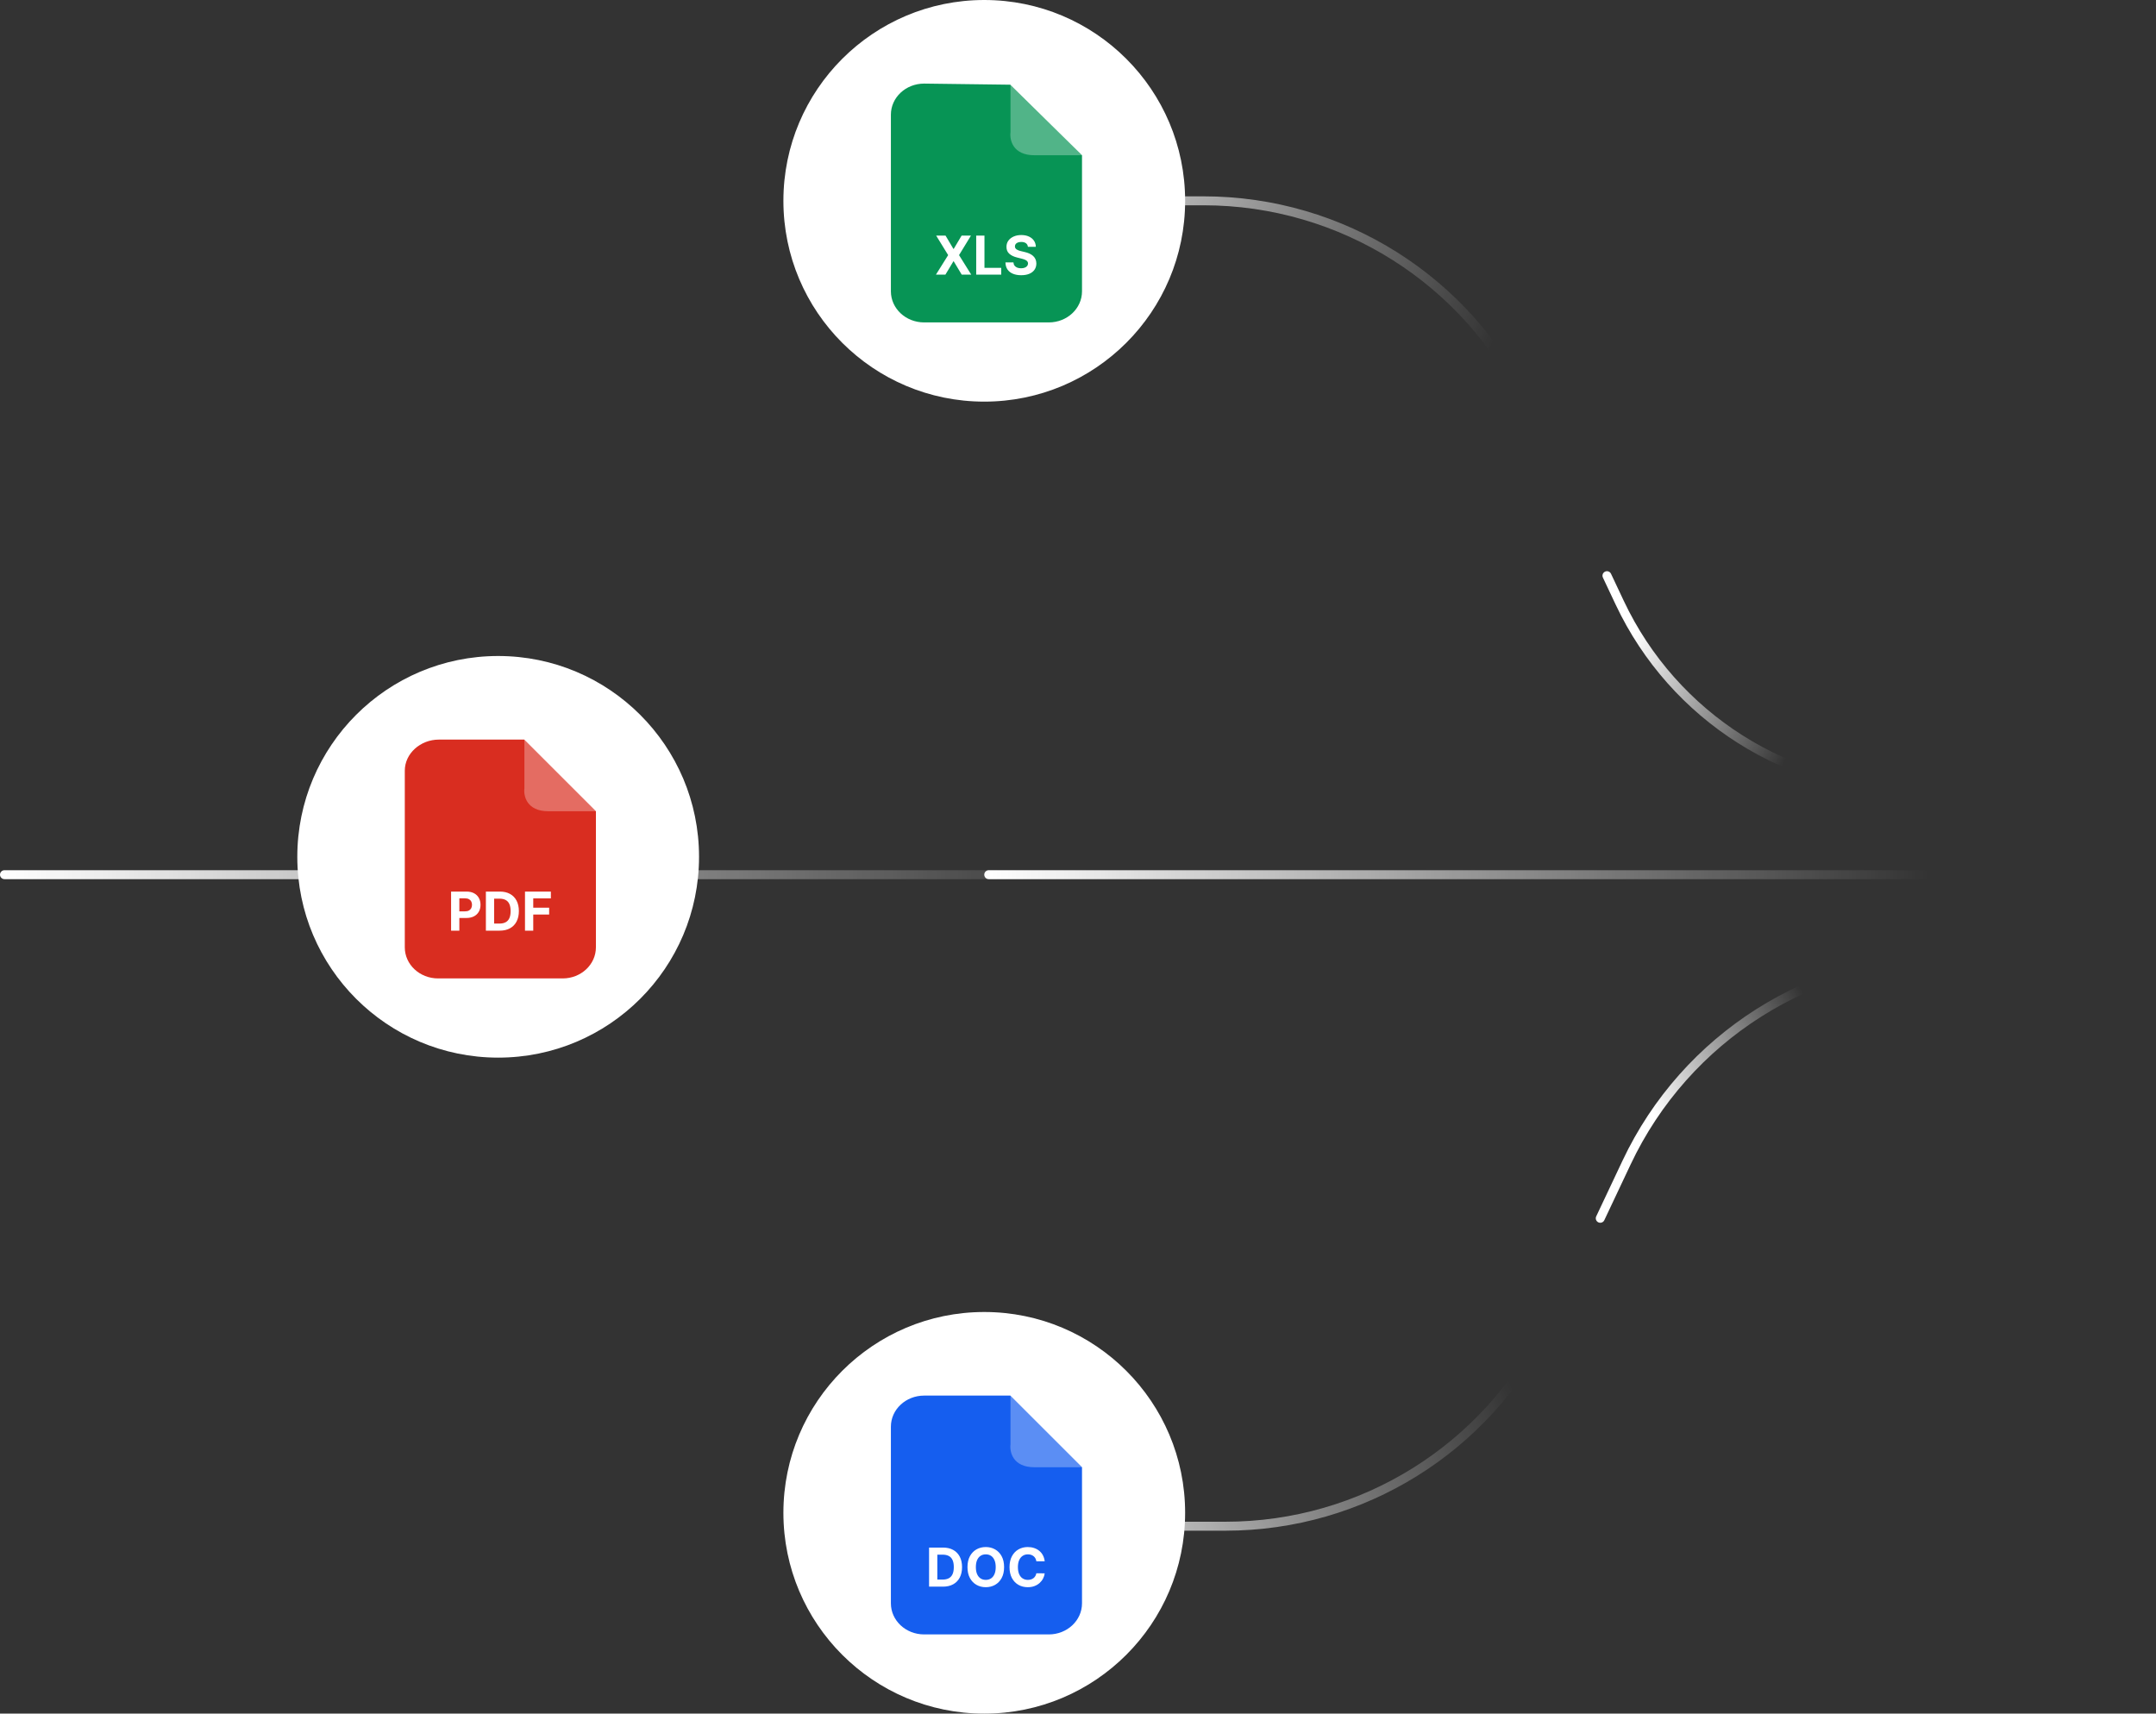
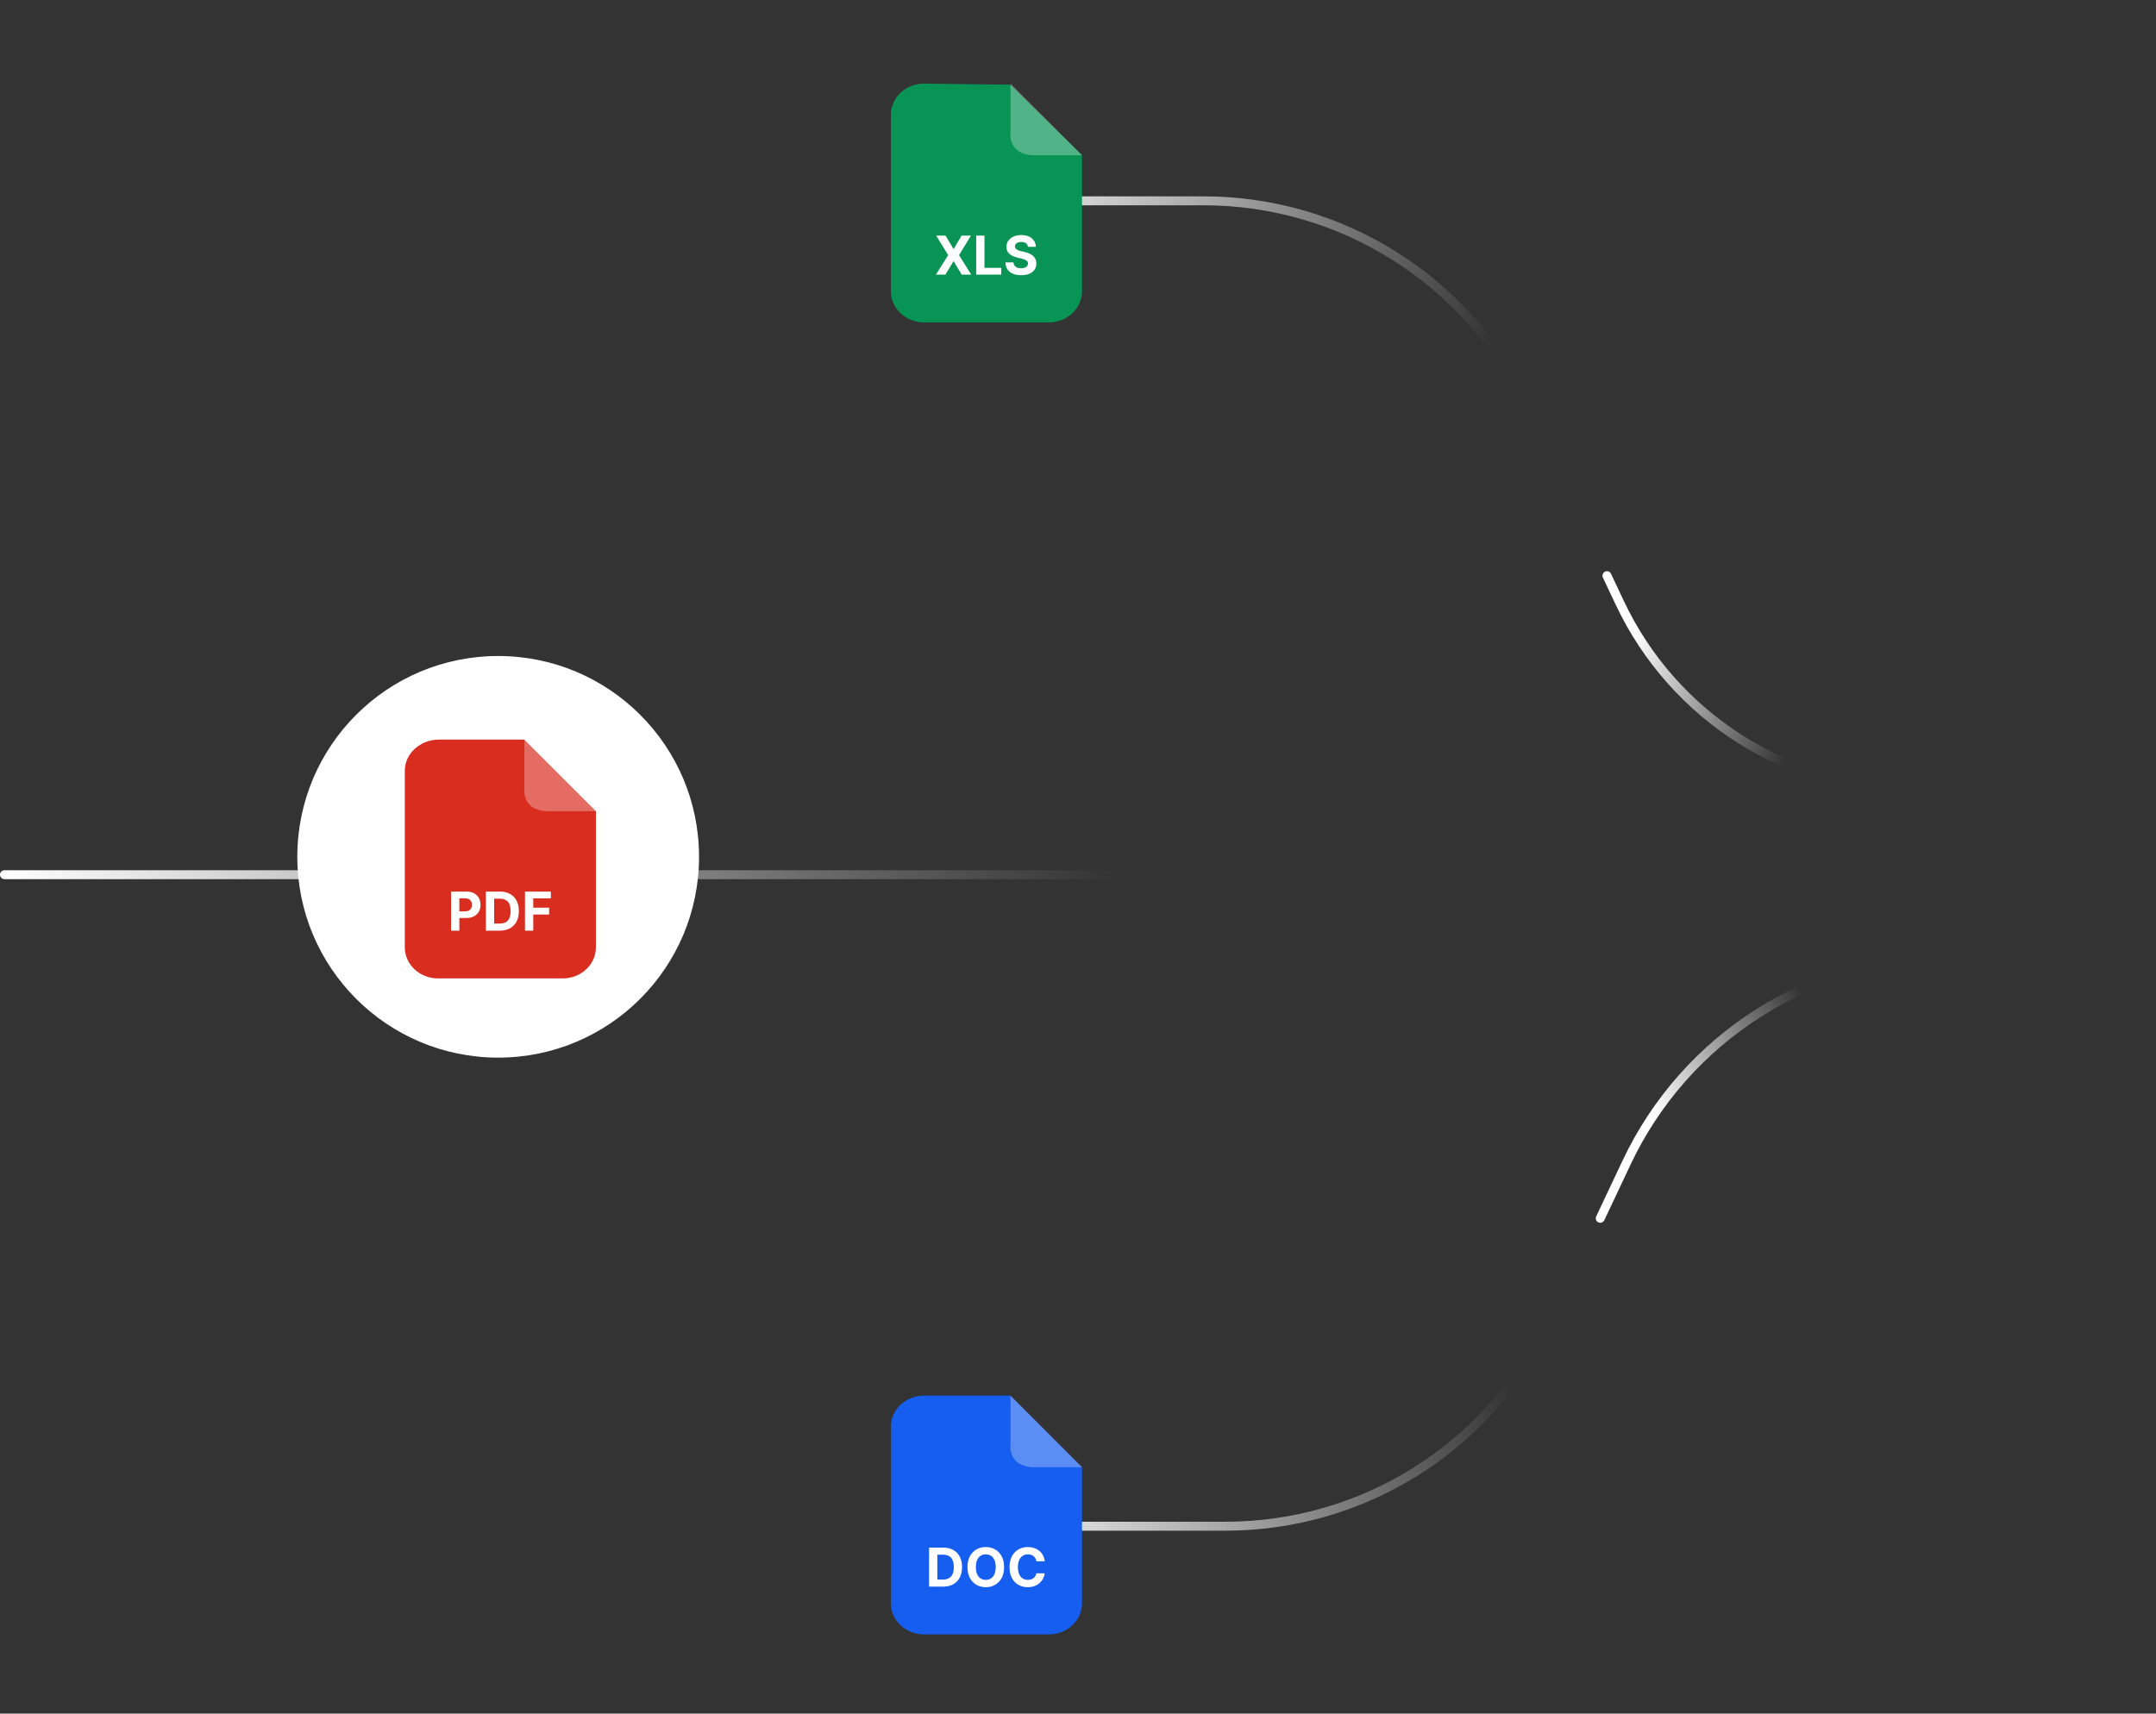
<svg xmlns="http://www.w3.org/2000/svg" width="361" height="287" viewBox="0 0 361 287" fill="none">
  <rect x="0" y="0" width="361" height="287" fill="#333333" stroke="none" />
  <path d="M268.39 96.736C268.213 96.361 268.374 95.914 268.749 95.738C269.123 95.561 269.57 95.722 269.747 96.096L269.068 96.416L268.39 96.736ZM269.068 96.416L269.747 96.096L271.882 100.626L271.204 100.945L270.526 101.265L268.39 96.736L269.068 96.416ZM320.64 132.292V133.042C299.193 133.042 279.672 120.664 270.526 101.265L271.204 100.945L271.882 100.626C280.781 119.499 299.773 131.542 320.64 131.542V132.292Z" fill="url(#paint0_linear_29_14518)" />
  <path d="M263.019 81.52C263.197 81.894 263.037 82.341 262.663 82.519C262.289 82.697 261.842 82.537 261.664 82.163L262.342 81.842L263.019 81.52ZM163.683 33.634V32.884L201.52 32.883V33.633V34.383L163.683 34.384V33.634ZM255.72 67.896L256.397 67.575L263.019 81.52L262.342 81.842L261.664 82.163L255.042 68.218L255.72 67.896ZM201.52 33.633V32.883C224.976 32.883 246.336 46.387 256.397 67.575L255.72 67.896L255.042 68.218C245.229 47.553 224.396 34.383 201.52 34.383V33.633Z" fill="url(#paint1_linear_29_14518)" />
  <path d="M267.269 203.723C267.092 204.098 267.253 204.545 267.627 204.722C268.002 204.898 268.449 204.738 268.626 204.363L267.947 204.043L267.269 203.723ZM326.612 160.32L326.612 161.07L361 161.07L361 160.32L361 159.57L326.612 159.57L326.612 160.32ZM267.947 204.043L268.626 204.363L273.028 195.033L272.35 194.713L271.672 194.393L267.269 203.723L267.947 204.043ZM326.612 160.32L326.612 159.57C303.103 159.57 281.705 173.133 271.672 194.393L272.35 194.713L273.028 195.033C282.814 174.298 303.684 161.07 326.612 161.07L326.612 160.32Z" fill="url(#paint2_linear_29_14518)" />
  <path d="M266.378 208.859C266.561 208.487 266.408 208.038 266.036 207.855C265.664 207.672 265.215 207.825 265.032 208.197L265.705 208.528L266.378 208.859ZM165.925 255.615L165.925 256.365L205.194 256.365L205.194 255.615L205.194 254.865L165.925 254.865L165.925 255.615ZM259.037 222.089L259.71 222.42L266.378 208.859L265.705 208.528L265.032 208.197L258.364 221.758L259.037 222.089ZM205.194 255.615L205.194 256.365C228.35 256.365 249.493 243.2 259.71 222.42L259.037 222.089L258.364 221.758C248.399 242.025 227.778 254.865 205.194 254.865L205.194 255.615Z" fill="url(#paint3_linear_29_14518)" />
  <line x1="186.477" y1="146.495" x2="0.75" y2="146.495" stroke="url(#paint4_linear_29_14518)" stroke-width="1.5" stroke-linecap="round" />
-   <line x1="322.132" y1="146.495" x2="165.555" y2="146.495" stroke="url(#paint5_linear_29_14518)" stroke-width="1.5" stroke-linecap="round" />
  <circle cx="33.633" cy="33.633" r="33.633" transform="matrix(-1 0 0 1 117.047 109.87)" fill="white" />
  <g clip-path="url(#clip0_29_14518)">
    <path fill-rule="evenodd" clip-rule="evenodd" d="M73.474 123.87H87.779L99.779 135.87V158.662C99.779 161.541 97.288 163.87 94.22 163.87H73.35C70.271 163.87 67.779 161.541 67.779 158.662V129.077C67.779 126.198 70.395 123.87 73.474 123.87Z" fill="#D92D20" />
    <path d="M87.805 132.03V123.87L99.78 135.87H91.797C88.204 135.87 87.639 133.31 87.805 132.03Z" fill="white" fill-opacity="0.3" />
    <path d="M75.529 155.87V149.324H78.111C78.607 149.324 79.03 149.419 79.38 149.609C79.729 149.796 79.996 150.057 80.179 150.392C80.364 150.724 80.457 151.107 80.457 151.542C80.457 151.977 80.363 152.36 80.176 152.693C79.988 153.025 79.716 153.284 79.361 153.469C79.007 153.655 78.579 153.747 78.076 153.747H76.43V152.638H77.852C78.118 152.638 78.338 152.593 78.51 152.501C78.685 152.407 78.815 152.278 78.9 152.114C78.988 151.948 79.031 151.757 79.031 151.542C79.031 151.325 78.988 151.135 78.9 150.973C78.815 150.809 78.685 150.682 78.51 150.593C78.336 150.501 78.114 150.456 77.846 150.456H76.912V155.87H75.529ZM83.676 155.87H81.356V149.324H83.695C84.354 149.324 84.92 149.455 85.395 149.717C85.871 149.977 86.236 150.351 86.492 150.839C86.75 151.327 86.879 151.911 86.879 152.59C86.879 153.272 86.75 153.858 86.492 154.348C86.236 154.838 85.868 155.214 85.389 155.476C84.912 155.739 84.341 155.87 83.676 155.87ZM82.74 154.684H83.618C84.028 154.684 84.372 154.611 84.651 154.467C84.932 154.319 85.143 154.093 85.284 153.786C85.426 153.477 85.498 153.078 85.498 152.59C85.498 152.107 85.426 151.712 85.284 151.405C85.143 151.098 84.933 150.872 84.654 150.727C84.375 150.582 84.031 150.51 83.622 150.51H82.74V154.684ZM87.904 155.87V149.324H92.237V150.465H89.287V152.025H91.95V153.166H89.287V155.87H87.904Z" fill="white" />
  </g>
-   <circle cx="33.633" cy="33.633" r="33.633" transform="matrix(-1 0 0 1 198.438 0)" fill="white" />
  <path fill-rule="evenodd" clip-rule="evenodd" d="M154.741 14L169.171 14.186L181.171 26V48.793C181.171 51.671 178.68 54 175.611 54H154.741C151.662 54 149.171 51.671 149.171 48.793V19.207C149.171 16.329 151.662 14 154.741 14Z" fill="#079455" />
  <path d="M158.319 39.455L159.639 41.685H159.69L161.016 39.455H162.579L160.582 42.727L162.624 46H161.032L159.69 43.766H159.639L158.296 46H156.711L158.76 42.727L156.749 39.455H158.319ZM163.455 46V39.455H164.839V44.859H167.645V46H163.455ZM172.112 41.337C172.086 41.079 171.977 40.879 171.783 40.736C171.589 40.593 171.326 40.522 170.993 40.522C170.768 40.522 170.577 40.554 170.421 40.618C170.266 40.68 170.146 40.766 170.063 40.877C169.982 40.988 169.942 41.113 169.942 41.254C169.938 41.371 169.962 41.473 170.015 41.561C170.071 41.648 170.146 41.724 170.242 41.788C170.338 41.849 170.449 41.904 170.575 41.951C170.7 41.995 170.835 42.034 170.977 42.066L171.565 42.206C171.851 42.27 172.113 42.355 172.352 42.462C172.59 42.569 172.797 42.7 172.972 42.855C173.146 43.011 173.282 43.194 173.378 43.405C173.476 43.616 173.526 43.858 173.528 44.13C173.526 44.531 173.423 44.878 173.221 45.172C173.021 45.464 172.731 45.691 172.352 45.853C171.975 46.013 171.52 46.093 170.987 46.093C170.459 46.093 169.998 46.012 169.606 45.85C169.216 45.688 168.912 45.448 168.692 45.131C168.475 44.811 168.361 44.416 168.35 43.945H169.689C169.704 44.164 169.767 44.348 169.878 44.495C169.991 44.64 170.141 44.749 170.329 44.824C170.518 44.896 170.732 44.932 170.971 44.932C171.205 44.932 171.409 44.898 171.581 44.83C171.756 44.762 171.891 44.667 171.987 44.546C172.083 44.424 172.131 44.285 172.131 44.127C172.131 43.98 172.087 43.856 172 43.756C171.915 43.656 171.789 43.571 171.623 43.501C171.459 43.43 171.258 43.367 171.019 43.309L170.306 43.13C169.754 42.996 169.319 42.786 168.999 42.5C168.679 42.215 168.521 41.83 168.523 41.347C168.521 40.95 168.626 40.604 168.839 40.308C169.054 40.012 169.35 39.781 169.725 39.614C170.1 39.448 170.526 39.365 171.003 39.365C171.489 39.365 171.913 39.448 172.275 39.614C172.639 39.781 172.923 40.012 173.125 40.308C173.328 40.604 173.432 40.947 173.438 41.337H172.112Z" fill="white" />
  <path d="M169.197 22.16V14L181.171 26H173.188C169.596 26 169.03 23.44 169.197 22.16Z" fill="white" fill-opacity="0.3" />
-   <circle cx="33.633" cy="33.633" r="33.633" transform="matrix(-1 0 0 1 198.438 219.739)" fill="white" />
  <g clip-path="url(#clip1_29_14518)">
    <path fill-rule="evenodd" clip-rule="evenodd" d="M154.741 233.739H169.171L181.171 245.739V268.532C181.171 271.41 178.68 273.739 175.611 273.739H154.741C151.662 273.739 149.171 271.41 149.171 268.532V238.947C149.171 236.068 151.662 233.739 154.741 233.739Z" fill="#155EEF" />
    <path d="M157.882 265.739H155.562V259.194H157.902C158.56 259.194 159.127 259.325 159.602 259.587C160.077 259.847 160.442 260.221 160.698 260.709C160.956 261.197 161.085 261.78 161.085 262.46C161.085 263.142 160.956 263.728 160.698 264.218C160.442 264.708 160.075 265.084 159.595 265.346C159.118 265.608 158.547 265.739 157.882 265.739ZM156.946 264.553H157.825C158.234 264.553 158.578 264.481 158.857 264.336C159.138 264.189 159.349 263.962 159.49 263.655C159.633 263.346 159.704 262.948 159.704 262.46C159.704 261.976 159.633 261.581 159.49 261.274C159.349 260.967 159.139 260.742 158.86 260.597C158.581 260.452 158.237 260.379 157.828 260.379H156.946V264.553ZM168.125 262.466C168.125 263.18 167.99 263.787 167.719 264.288C167.45 264.789 167.084 265.171 166.619 265.436C166.157 265.698 165.637 265.829 165.06 265.829C164.478 265.829 163.956 265.697 163.494 265.432C163.031 265.168 162.666 264.786 162.398 264.285C162.129 263.784 161.995 263.178 161.995 262.466C161.995 261.753 162.129 261.145 162.398 260.645C162.666 260.144 163.031 259.763 163.494 259.5C163.956 259.236 164.478 259.104 165.06 259.104C165.637 259.104 166.157 259.236 166.619 259.5C167.084 259.763 167.45 260.144 167.719 260.645C167.99 261.145 168.125 261.753 168.125 262.466ZM166.722 262.466C166.722 262.004 166.653 261.614 166.514 261.297C166.378 260.979 166.185 260.738 165.936 260.574C165.686 260.41 165.394 260.328 165.06 260.328C164.725 260.328 164.433 260.41 164.184 260.574C163.935 260.738 163.741 260.979 163.602 261.297C163.466 261.614 163.398 262.004 163.398 262.466C163.398 262.929 163.466 263.319 163.602 263.636C163.741 263.954 163.935 264.194 164.184 264.358C164.433 264.523 164.725 264.605 165.06 264.605C165.394 264.605 165.686 264.523 165.936 264.358C166.185 264.194 166.378 263.954 166.514 263.636C166.653 263.319 166.722 262.929 166.722 262.466ZM174.925 261.485H173.525C173.5 261.304 173.448 261.143 173.369 261.003C173.29 260.86 173.189 260.738 173.065 260.638C172.941 260.538 172.799 260.461 172.637 260.408C172.477 260.355 172.303 260.328 172.116 260.328C171.777 260.328 171.482 260.412 171.231 260.581C170.979 260.747 170.784 260.99 170.646 261.309C170.507 261.627 170.438 262.013 170.438 262.466C170.438 262.933 170.507 263.325 170.646 263.643C170.786 263.96 170.982 264.2 171.234 264.362C171.485 264.524 171.776 264.605 172.106 264.605C172.292 264.605 172.463 264.58 172.621 264.531C172.781 264.482 172.922 264.411 173.046 264.317C173.169 264.221 173.272 264.105 173.353 263.969C173.436 263.832 173.493 263.677 173.525 263.502L174.925 263.508C174.889 263.809 174.798 264.099 174.653 264.378C174.511 264.655 174.318 264.903 174.075 265.122C173.834 265.34 173.547 265.512 173.212 265.64C172.88 265.766 172.504 265.829 172.084 265.829C171.5 265.829 170.978 265.697 170.518 265.432C170.06 265.168 169.698 264.786 169.431 264.285C169.167 263.784 169.035 263.178 169.035 262.466C169.035 261.753 169.169 261.145 169.438 260.645C169.706 260.144 170.07 259.763 170.531 259.5C170.991 259.236 171.509 259.104 172.084 259.104C172.463 259.104 172.815 259.157 173.139 259.264C173.465 259.371 173.753 259.526 174.005 259.731C174.256 259.933 174.461 260.181 174.618 260.475C174.778 260.769 174.88 261.106 174.925 261.485Z" fill="white" />
    <path d="M169.197 241.899V233.739L181.171 245.739H173.188C169.596 245.739 169.03 243.179 169.197 241.899Z" fill="white" fill-opacity="0.3" />
  </g>
  <defs>
    <linearGradient id="paint0_linear_29_14518" x1="272.782" y1="107.831" x2="317.914" y2="132.745" gradientUnits="userSpaceOnUse">
      <stop stop-color="white" />
      <stop offset="0.627" stop-color="white" stop-opacity="0" />
    </linearGradient>
    <linearGradient id="paint1_linear_29_14518" x1="161.252" y1="28.892" x2="256.18" y2="68.485" gradientUnits="userSpaceOnUse">
      <stop stop-color="white" />
      <stop offset="0.903" stop-color="white" stop-opacity="0" />
    </linearGradient>
    <linearGradient id="paint2_linear_29_14518" x1="275.634" y1="184.281" x2="319.871" y2="159.836" gradientUnits="userSpaceOnUse">
      <stop stop-color="white" />
      <stop offset="0.627" stop-color="white" stop-opacity="0" />
    </linearGradient>
    <linearGradient id="paint3_linear_29_14518" x1="163.467" y1="260.246" x2="258.457" y2="219.222" gradientUnits="userSpaceOnUse">
      <stop stop-color="white" />
      <stop offset="0.903" stop-color="white" stop-opacity="0" />
    </linearGradient>
    <linearGradient id="paint4_linear_29_14518" x1="9.15527e-05" y1="145.245" x2="187.227" y2="145.245" gradientUnits="userSpaceOnUse">
      <stop stop-color="white" />
      <stop offset="1" stop-color="white" stop-opacity="0" />
    </linearGradient>
    <linearGradient id="paint5_linear_29_14518" x1="164.805" y1="145.245" x2="322.882" y2="145.245" gradientUnits="userSpaceOnUse">
      <stop stop-color="white" />
      <stop offset="1" stop-color="white" stop-opacity="0" />
    </linearGradient>
    <clipPath id="clip0_29_14518">
      <rect width="40" height="40" fill="white" transform="translate(63.779 123.87)" />
    </clipPath>
    <clipPath id="clip1_29_14518">
      <rect width="40" height="40" fill="white" transform="translate(145.171 233.739)" />
    </clipPath>
  </defs>
</svg>